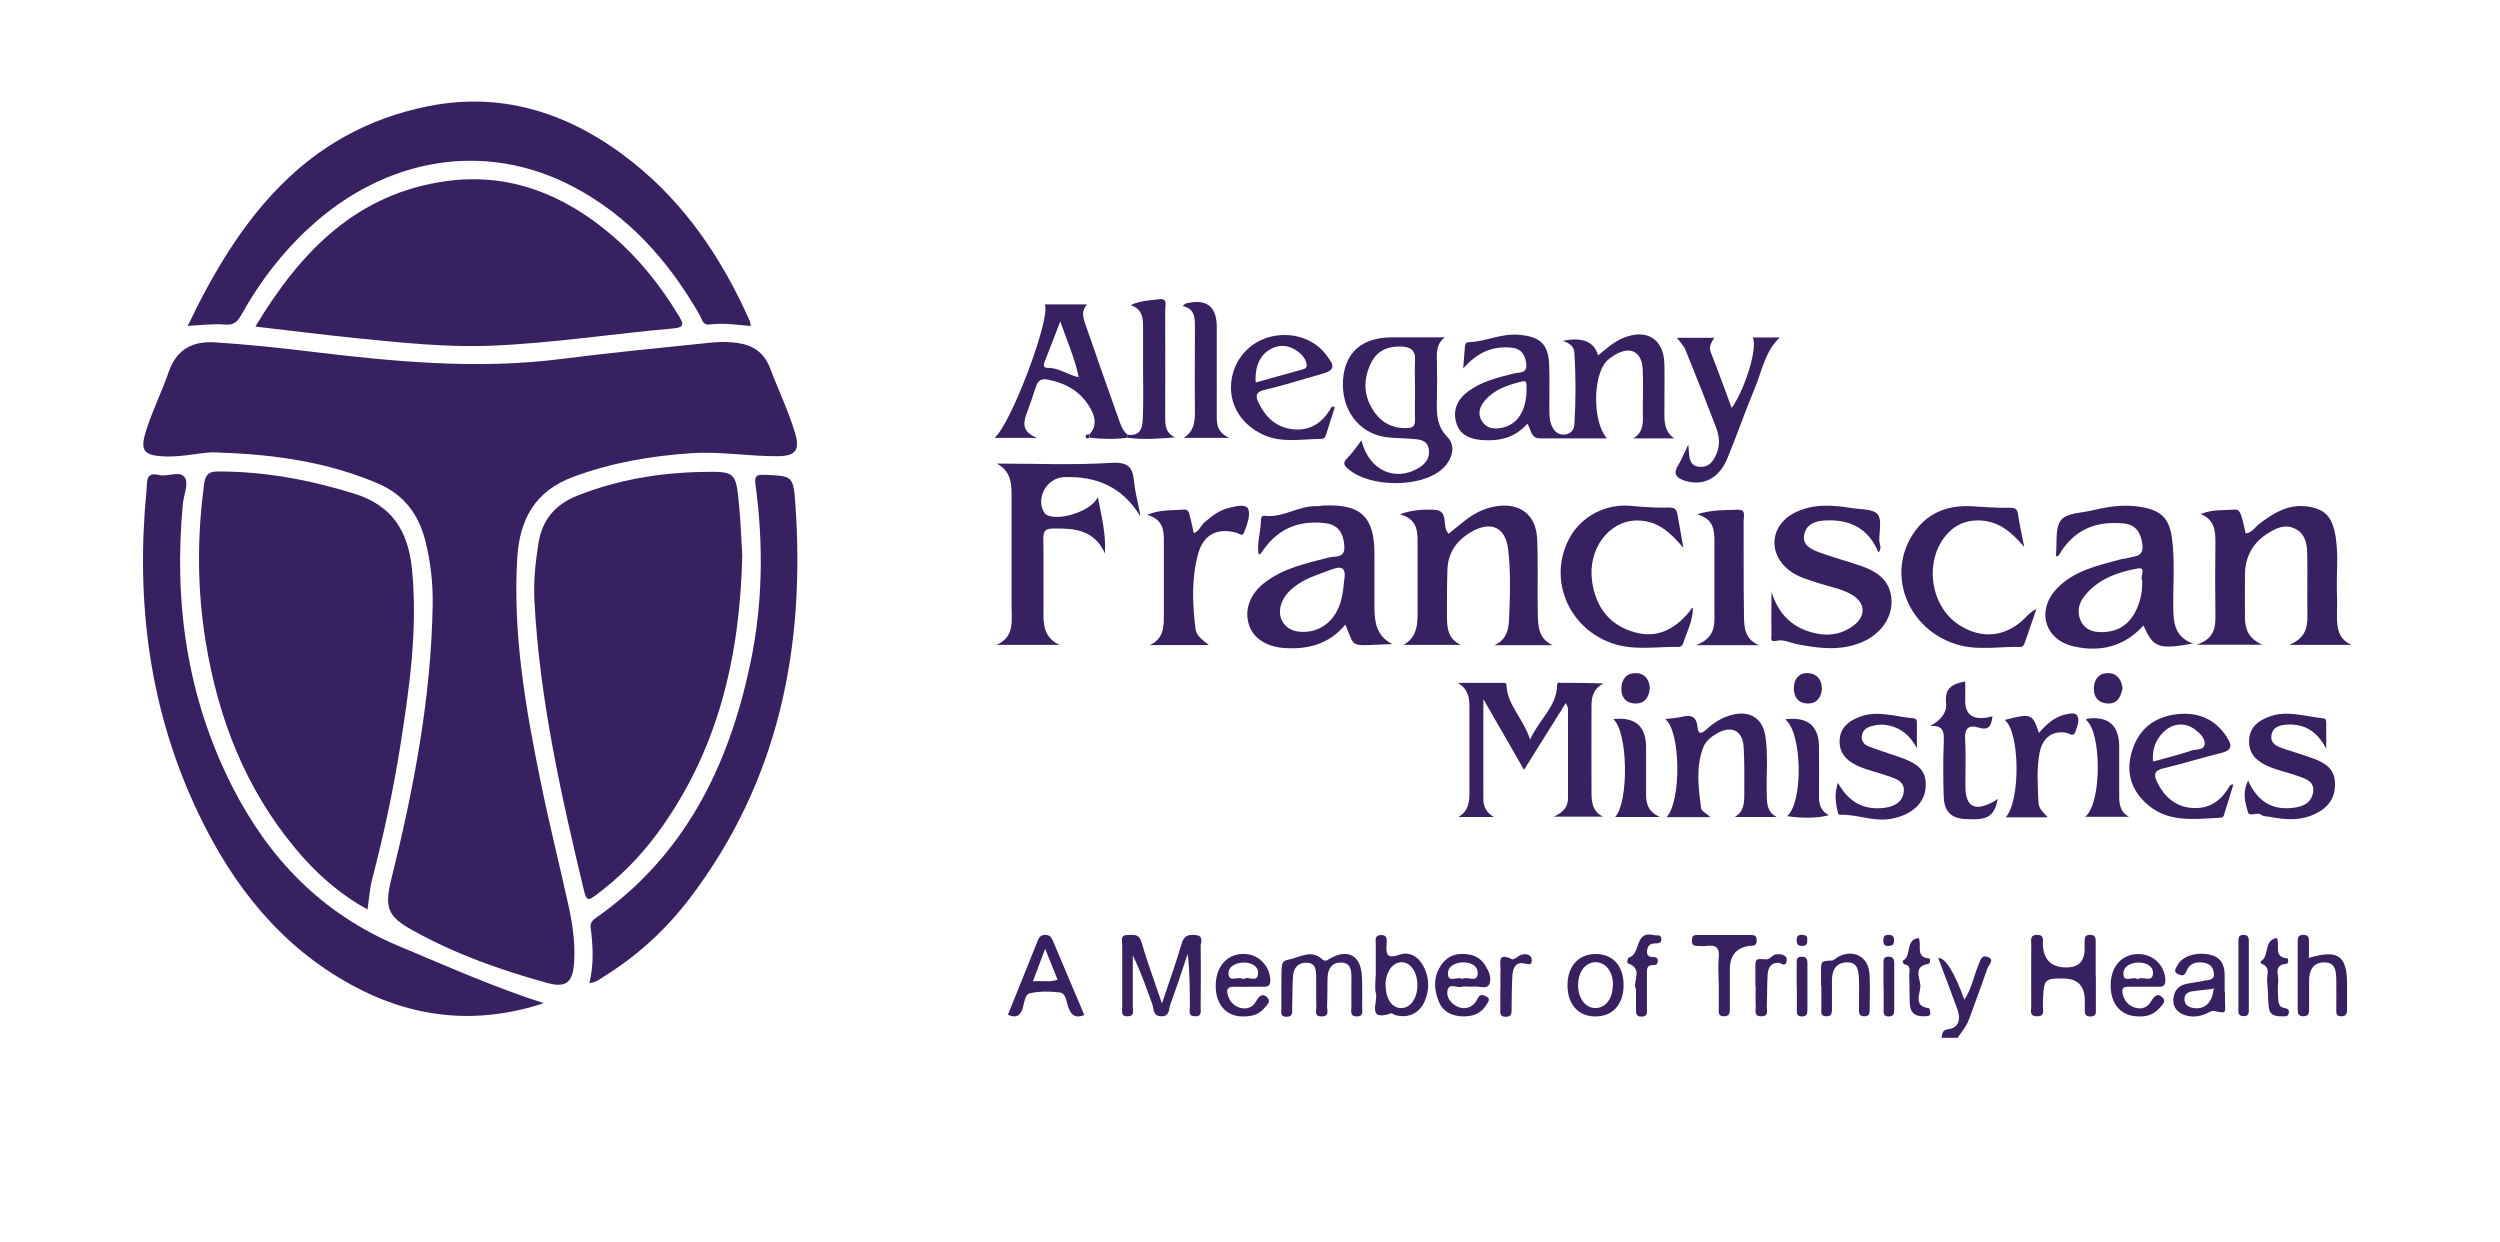
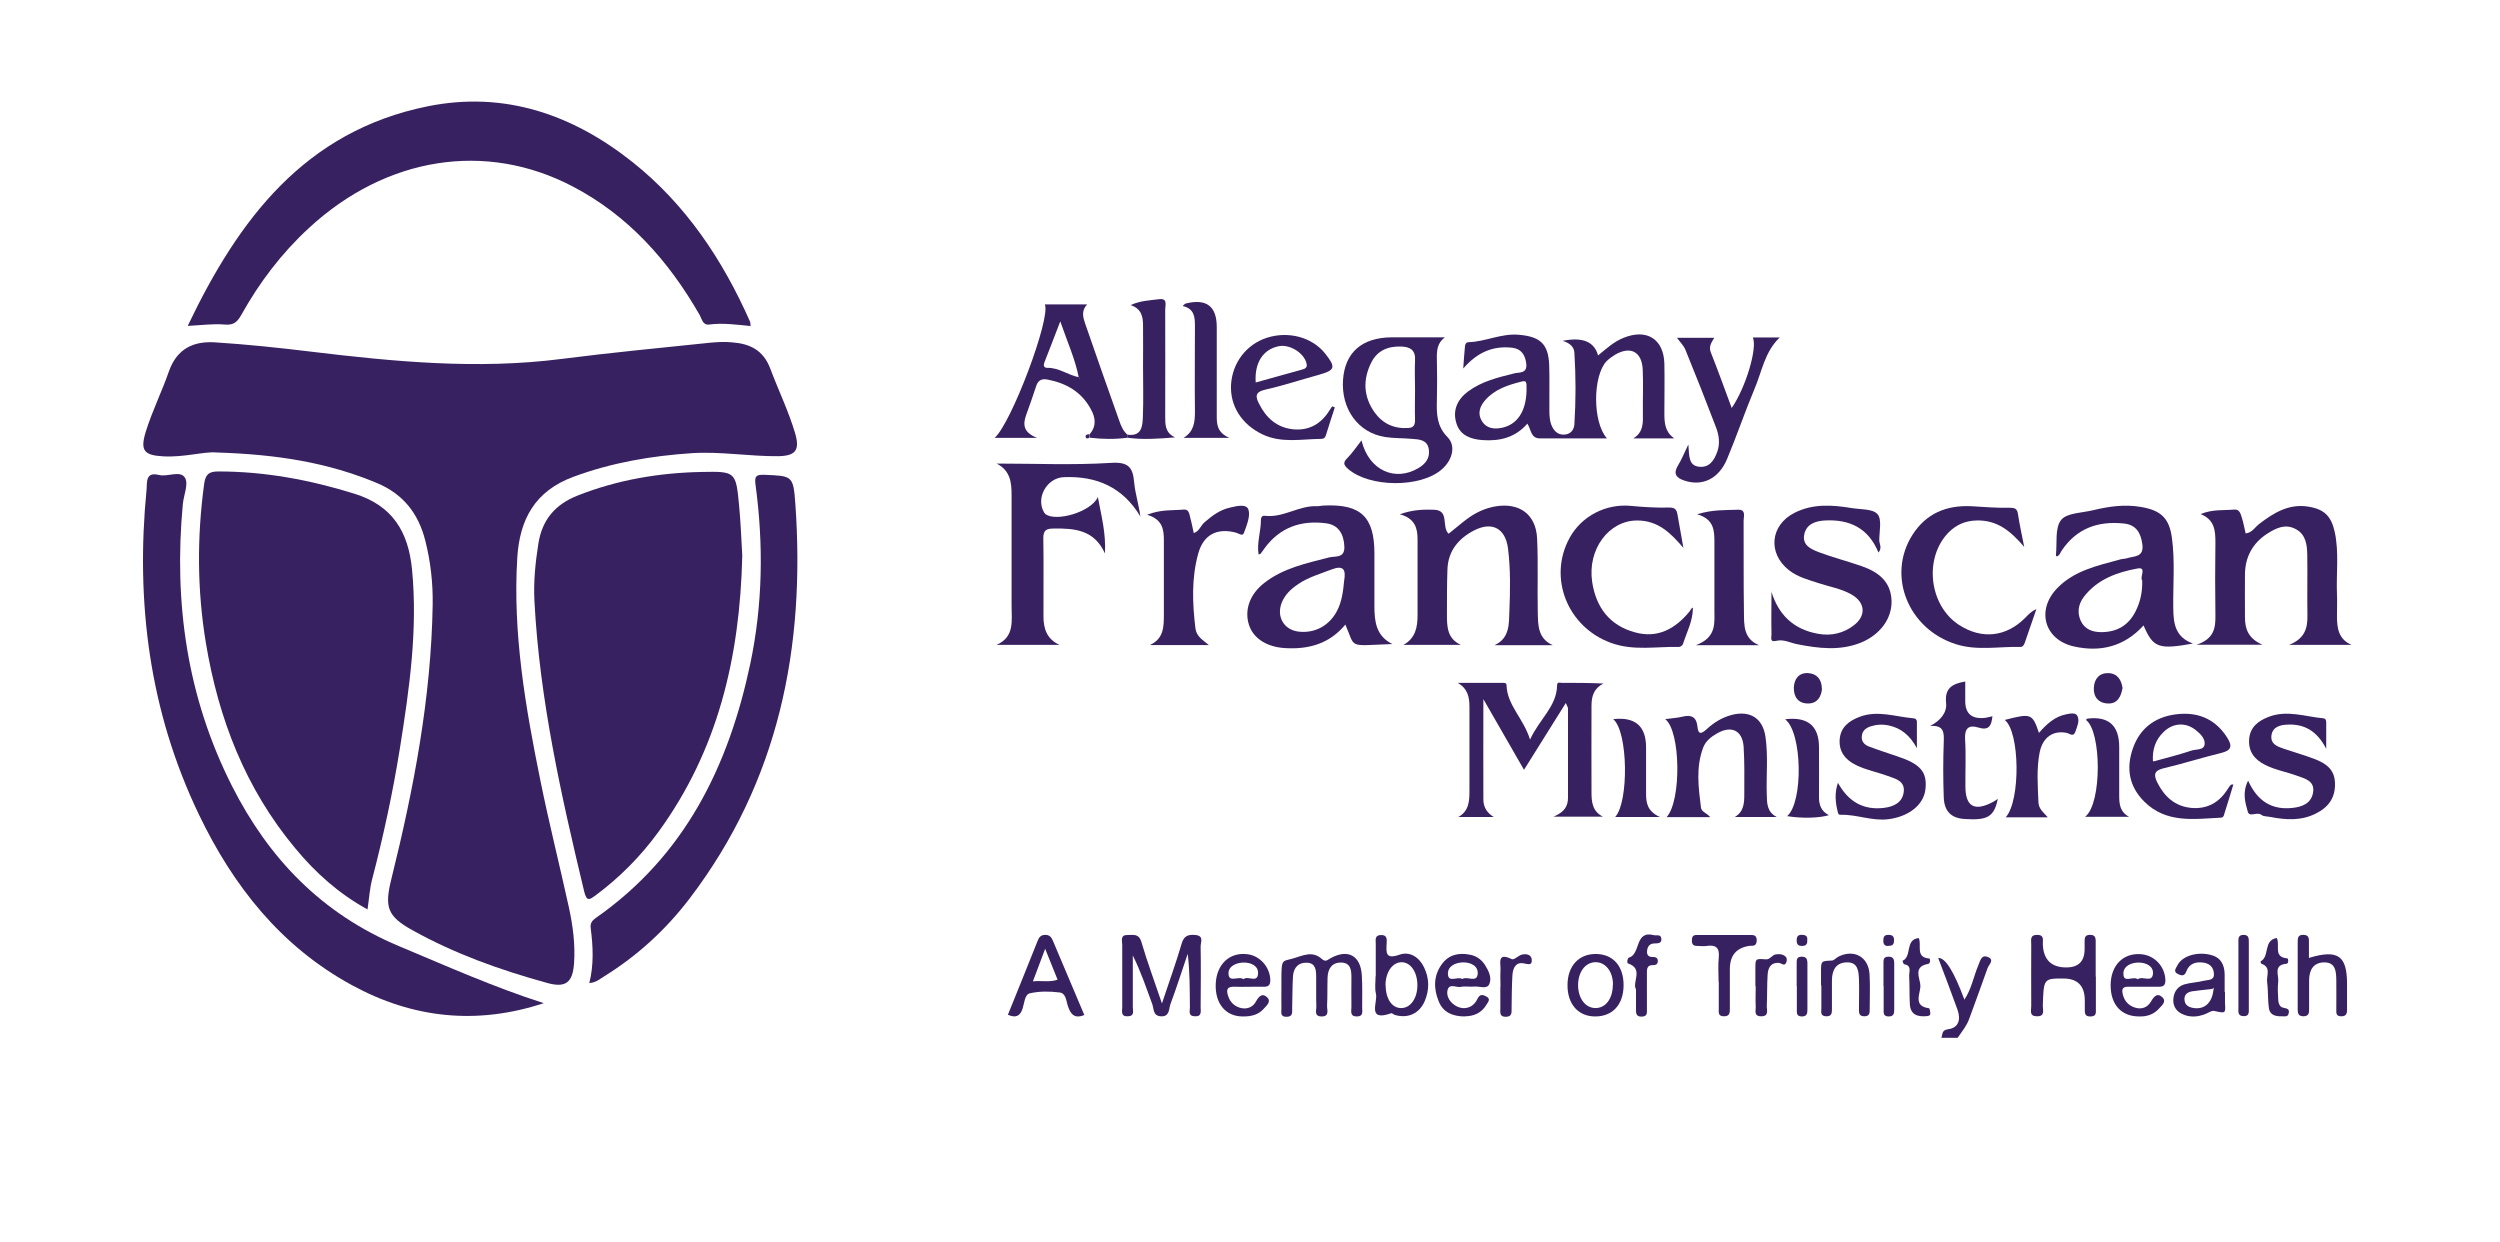
<svg xmlns="http://www.w3.org/2000/svg" id="Layer_1" data-name="Layer 1" viewBox="0 0 148.9 73.99">
  <defs>
    <style> .cls-1 { fill: #382160; stroke-width: 0px; } </style>
  </defs>
  <g id="M9ADrP.tif">
    <g>
      <path class="cls-1" d="M115.62,61.82c.1-.19-.01-.46.41-.52.64-.08.76-.59.56-1.16-.37-1.03-.76-2.05-1.15-3.08q.62-.06,1.56,2.48c.43-.65.55-1.39.83-2.05.12-.28.18-.65.57-.49.41.16.06.45-.02.66-.35,1.01-.73,2.01-1.09,3.01-.15.43-.44.77-.69,1.14h-.97Z" />
      <path class="cls-1" d="M12.88,26.95c-.69-.07-1.91.3-3.15.23-1.16-.06-1.39-.35-1.05-1.46.38-1.23.96-2.39,1.38-3.6.48-1.36,1.47-1.81,2.74-1.73,1.9.12,3.8.32,5.69.55,4.97.6,9.93,1.08,14.94.44,2.95-.38,5.92-.66,8.88-.97.43-.04.86-.06,1.29-.02,1.05.08,1.86.45,2.28,1.57.48,1.28,1.08,2.51,1.47,3.82.3,1.01.06,1.37-.98,1.39-1.72.02-3.43-.29-5.15-.18-2.42.16-4.78.56-7.07,1.41-2.28.84-3.2,2.53-3.34,4.81-.28,4.51.49,8.92,1.38,13.3.51,2.52,1.14,5.01,1.69,7.52.24,1.1.39,2.22.31,3.35-.08,1.13-.49,1.47-1.58,1.17-2.8-.77-5.53-1.74-8.07-3.16-1.49-.83-1.64-1.38-1.23-3.04,1.33-5.36,2.37-10.78,2.46-16.33.02-1.28-.12-2.56-.44-3.82-.41-1.62-1.32-2.78-2.88-3.43-2.89-1.21-5.91-1.71-9.57-1.82Z" />
      <path class="cls-1" d="M21.88,54.16c-1.7-.93-3.09-2.18-4.29-3.63-2.97-3.56-4.58-7.72-5.33-12.25-.52-3.15-.53-6.3-.1-9.46.08-.58.29-.74.85-.74,2.77,0,5.44.5,8.08,1.32,2.28.7,3.23,2.26,3.45,4.51.35,3.6-.16,7.13-.72,10.65-.42,2.62-.98,5.22-1.65,7.79-.15.56-.18,1.15-.28,1.81Z" />
      <path class="cls-1" d="M44.21,33.09c-.14,6.1-1.47,11.63-5.01,16.48-1.05,1.44-2.3,2.7-3.73,3.76-.33.24-.52.4-.67-.21-1.37-5.71-2.66-11.44-2.97-17.33-.06-1.16.06-2.3.24-3.44.23-1.41,1.01-2.31,2.32-2.83,2.38-.94,4.85-1.36,7.4-1.41,2.02-.04,2.04-.02,2.23,1.99.1,1.07.14,2.14.19,3Z" />
-       <path class="cls-1" d="M15.21,19.45c2.71-4.51,6.07-7.95,11.42-8.67,3.74-.5,6.99.82,9.81,3.23,1.61,1.37,2.91,3.01,4,4.82.28.46.33.67-.33.73-3.61.32-7.21.88-10.84,1.03-2.67.11-5.32-.18-7.96-.44-1.98-.2-3.94-.45-6.1-.7Z" />
      <path class="cls-1" d="M44.72,19.42c-.84-.08-1.66-.2-2.49-.09-.38.05-.43-.35-.57-.59-1.84-3.2-4.22-5.89-7.54-7.63-5.18-2.72-11.11-1.78-15.71,2.46-1.64,1.51-2.96,3.25-4.04,5.19-.24.42-.46.62-.99.57-.68-.06-1.38.04-2.2.08,3.03-6.35,6.97-11.6,14.3-13.08,4.56-.92,8.61.48,12.19,3.32,3.18,2.53,5.37,5.82,7,9.5.03.07.02.16.04.3Z" />
      <path class="cls-1" d="M32.38,59.75c-3.97,1.31-7.79.91-11.43-1.08-4.22-2.3-7.06-5.9-9.1-10.15-2.95-6.14-3.78-12.64-3.12-19.37.04-.41-.08-1.07.74-.86.53.13,1.27-.3,1.55.17.22.36-.08,1.03-.13,1.56-.55,5.87.25,11.51,2.93,16.8,2.19,4.32,5.35,7.61,9.94,9.53,2.84,1.19,5.64,2.44,8.6,3.39Z" />
      <path class="cls-1" d="M35.1,58.55c.28-1.11.22-2.2.08-3.29-.03-.27.08-.43.31-.59,5.3-3.7,7.91-9.04,9.2-15.15.74-3.52.79-7.08.31-10.64-.07-.52.03-.62.54-.6,1.64.07,1.71.04,1.83,1.71.61,8.56-.98,16.55-6.3,23.53-1.41,1.85-3.11,3.41-5.1,4.64-.24.15-.47.36-.86.39Z" />
      <path class="cls-1" d="M99.7,26.11h-2.42c.61-.36.58-.94.57-1.52-.01-.86.03-1.72-.01-2.58-.05-1.07-.73-1.42-1.65-.88-.18.11-.36.24-.51.39-.81.87-.84,3.61.03,4.59-1.38,0-2.68,0-3.99,0-.56,0-.52-.53-.75-.88-.71.83-1.65,1.06-2.69.98-.68-.05-1.31-.28-1.53-.98-.25-.77.04-1.43.68-1.91.82-.61,1.79-.84,2.75-1.08.31-.08.81.03.72-.61-.07-.53-.32-.86-.84-.92-1.17-.13-2.1.3-2.91,1.24.03-.43.06-.86.1-1.29.01-.14.05-.27.22-.28,1.02-.03,1.95-.54,3.01-.44,1.25.11,1.74.54,1.79,1.8.03.89,0,1.77.01,2.66,0,.35.01.7.17,1.02.16.33.42.5.77.46.35-.04.53-.3.55-.61.09-1.42.09-2.84,0-4.27-.02-.33-.26-.57-.7-.7q1.78-.36,2.11.87c.49-.4.94-.82,1.52-1.05,1.38-.56,2.39.07,2.43,1.54.02.99,0,1.99,0,2.98,0,.54.04,1.07.55,1.44ZM90.92,23.28c.01-.59,0-.63-.35-.54-.78.2-1.54.45-2.1,1.08-.33.37-.48.8-.22,1.24.26.45.72.52,1.2.42.92-.19,1.44-.98,1.47-2.2Z" />
      <path class="cls-1" d="M122.48,33.13s-.03-.04-.03-.06c.08-.72-.07-1.62.31-2.1.34-.43,1.27-.42,1.94-.59.92-.22,1.84-.35,2.79-.19,1.21.2,1.71.66,1.87,1.85.19,1.39.06,2.79.08,4.18.01.89.1,1.72,1.17,2.11-2.05.37-2.37.25-2.94-1.08-1.14,1.26-2.57,1.61-4.16,1.25-1.75-.4-2.24-2.16-.99-3.46,1.02-1.06,2.41-1.35,3.76-1.72.13-.04.27-.03.4-.07.42-.14,1.02-.04.92-.82-.09-.69-.37-1.18-1.11-1.25-1.54-.16-2.81.29-3.7,1.62-.09.13-.12.31-.31.34ZM127.59,34.57c-.17-.18.3-.82-.28-.71-1.21.22-2.39.64-3.19,1.68-.33.43-.42.94-.19,1.44.24.51.71.68,1.26.67.92-.01,1.59-.42,2-1.23.28-.55.42-1.15.4-1.84Z" />
      <path class="cls-1" d="M82.93,38.36c-2.69.09-2.17.3-2.8-1.16-.95,1.15-2.2,1.49-3.61,1.4-1.09-.07-1.89-.59-2.14-1.41-.27-.88.07-1.81.92-2.47,1.14-.89,2.51-1.17,3.86-1.52.35-.09.94.07.91-.64-.03-.78-.37-1.29-1.07-1.39-1.5-.2-2.76.23-3.68,1.48-.08.11-.15.22-.24.33-.01.02-.04.02-.12.04-.11-.7.14-1.36.14-2.04,0-.14.05-.28.23-.26,1.1.14,2.04-.63,3.13-.57.13,0,.27-.04.4-.04,2.19-.1,3,.67,3,2.86,0,1.05,0,2.09,0,3.14,0,.91.1,1.77,1.07,2.25ZM80.06,34.57c.11-.66-.05-.92-.76-.65-.67.26-1.38.46-1.98.87-.43.29-.8.63-.99,1.13-.31.83.15,1.6,1.02,1.7.96.11,1.81-.35,2.27-1.21.31-.58.38-1.22.44-1.85Z" />
      <path class="cls-1" d="M140.05,38.41h-3.71c.96-.39,1.1-1.02,1.09-1.75-.02-1.21.01-2.42-.01-3.62-.01-.59-.08-1.21-.69-1.53-.64-.34-1.2-.04-1.73.3-.84.56-1.27,1.36-1.29,2.37-.01.86,0,1.72,0,2.58,0,.68.18,1.26,1.04,1.64h-3.92c1.06-.36,1.13-1.02,1.12-1.75-.02-1.45-.02-2.9,0-4.35,0-.7-.05-1.35-.88-1.68.71-.3,1.36-.21,1.99-.27.33-.03.39.25.46.47.1.3.15.62.23.95.39-.04.56-.38.83-.58.85-.65,1.74-1.19,2.87-1.02.98.15,1.4.56,1.61,1.53.26,1.22.08,2.46.13,3.69.02.43,0,.86,0,1.29,0,.72.08,1.39.87,1.73Z" />
      <path class="cls-1" d="M92.47,38.43h-3.46c.92-.42.86-1.28.89-2.05.05-1.23.07-2.47-.08-3.7-.15-1.19-.92-1.64-2-1.1-.94.48-1.57,1.22-1.61,2.33-.03.88-.03,1.77-.03,2.66,0,.73,0,1.46.83,1.84h-3.42c.72-.4.84-1.06.84-1.77,0-1.5,0-3.01,0-4.51,0-.64-.13-1.25-1.06-1.5.79-.28,1.43-.29,2.04-.27.94.03.43,1.01.87,1.43.37-.29.73-.61,1.11-.89.5-.37,1.05-.63,1.68-.74,1.42-.24,2.41.47,2.48,1.9.07,1.47.01,2.95.04,4.43.02.74,0,1.53.88,1.93Z" />
      <path class="cls-1" d="M59.38,27.61c2.26,0,4.52.1,6.77-.04,1.04-.07,1.32.24,1.4,1.15.06.67.28,1.34.37,2.04-1.05-1.75-2.61-2.42-4.56-2.34-1,.04-1.68,1.22-1.18,2.09.03.04.06.09.1.12.63.45,2.68-.12,3.11-1.02.22,1.18.49,2.18.42,3.35-.63-1.4-1.8-1.5-3.05-1.48-.43,0-.62.09-.62.57.03,1.56,0,3.11.01,4.67,0,.73.21,1.36.96,1.69h-3.76c1.09-.47.9-1.44.9-2.32,0-2.2,0-4.4,0-6.6,0-.75-.07-1.46-.89-1.88Z" />
      <path class="cls-1" d="M88.99,48.66h-2.13c.64-.36.66-.96.66-1.57,0-1.66,0-3.33,0-4.99,0-.56-.09-1.08-.7-1.43.9,0,1.79,0,2.69,0,.1,0,.22,0,.22.15.04,1.19,1,1.95,1.4,3.23.56-1.23,1.58-1.96,1.61-3.22,0-.24.17-.16.26-.16.83,0,1.65,0,2.5.04-.57.29-.71.76-.71,1.32,0,1.72-.01,3.44,0,5.15,0,.56.04,1.14.68,1.46h-2.94c.67-.28.86-.65.86-1.13,0-1.77,0-3.54,0-5.31,0-.07-.05-.13-.13-.33-.84,1.35-1.63,2.61-2.49,3.98-.8-1.39-1.55-2.69-2.42-4.21,0,2.16-.01,4.07,0,5.99,0,.42.2.78.62,1.03Z" />
      <path class="cls-1" d="M105.5,35.22c.42,1.39,1.32,2.27,2.79,2.53.78.14,1.51-.03,2.13-.51.74-.57.68-1.36-.14-1.83-.61-.35-1.31-.46-1.97-.68-.61-.2-1.24-.36-1.76-.77-1.28-1-1.12-2.69.34-3.42,1.09-.55,2.24-.47,3.39-.28.54.09,1.26.04,1.54.36.28.31.11,1.02.11,1.56,0,.22.19.45-.05.73-.59-1.45-1.71-1.99-3.19-1.91-.57.03-1.11.22-1.23.84-.13.65.43.88.9,1.06.83.31,1.69.53,2.52.82.97.34,1.73.89,1.78,2.04.04,1.08-.68,2.04-1.81,2.51-1.26.51-2.53.35-3.81.1-.41-.08-.8-.31-1.25-.2-.41.1-.27-.23-.28-.39-.02-.86,0-1.71,0-2.57Z" />
      <path class="cls-1" d="M86.07,20.08c-.48.35-.5.81-.49,1.31.02.83.02,1.67,0,2.5-.02.78,0,1.5.63,2.14.52.52.3,1.37-.33,1.92-1.27,1.12-4.33,1.09-5.6-.03-.26-.23-.3-.38-.03-.64.28-.28.5-.61.84-1.05.45,1.83,2.03,2.46,3.39,1.65.42-.25.7-.59.62-1.12-.09-.57-.56-.59-.99-.62-.53-.05-1.08-.03-1.61-.11-1.61-.25-2.63-1.67-2.51-3.41.12-1.64,1.13-2.52,2.92-2.53,1.05,0,2.1,0,3.15,0ZM84.28,23.24c0-.59-.03-1.18,0-1.77.04-.6-.27-.81-.81-.83-.79-.03-1.44.23-1.8.96-.51,1.02-.46,2.03.2,2.96.49.68,1.17.99,2.02.93.31-.02.39-.18.39-.48-.02-.59,0-1.18,0-1.77Z" />
      <path class="cls-1" d="M100.26,32.63c-.75-.88-1.5-1.63-2.75-1.63-1.69,0-2.97,1.72-2.68,3.66.23,1.52,1.04,2.59,2.54,3,1.35.38,2.4-.2,3.25-1.23.07-.08.09-.2.21-.24,0,.81-.37,1.46-.59,2.16-.02.08-.15.18-.23.18-1.36-.03-2.72.25-4.06-.24-2.59-.94-3.77-3.88-2.46-6.26.71-1.3,2.17-2.04,3.64-1.9.75.07,1.5.12,2.25.1.37-.01.48.11.53.41.12.66.23,1.31.35,1.97Z" />
      <path class="cls-1" d="M120.56,32.57c-.8-.93-1.6-1.61-2.85-1.57-.66.02-1.19.25-1.65.71-1.49,1.52-1.17,4.35.62,5.51,1.36.88,2.81.72,3.95-.43.18-.19.36-.38.66-.52-.23.67-.46,1.34-.69,2-.04.13-.12.27-.27.26-1.28-.03-2.56.24-3.83-.16-2.85-.9-4.14-4.09-2.59-6.52.81-1.27,2.02-1.77,3.5-1.7.75.04,1.5.11,2.25.09.34,0,.48.04.53.38.1.65.24,1.29.37,1.94Z" />
      <path class="cls-1" d="M64.9,25.86c.42-.48.35-.99.07-1.49-.55-1.02-1.44-1.54-2.56-1.76-.4-.08-.6.06-.71.43-.18.56-.38,1.11-.58,1.67-.2.56-.19,1.04.65,1.37h-2.53c1-.88,3.36-7.15,2.99-7.95h2.52c-.35.37-.25.75-.13,1.11.67,1.95,1.36,3.89,2.05,5.84.11.31.23.6.49.82,0,.06,0,.11,0,.17-.75.1-1.5.09-2.24,0,0-.07,0-.13,0-.2ZM64.27,22.47s.03.06.04.1c0-.02.01-.04,0-.05-.02-.02-.04-.03-.06-.04-.21-1.09-.67-2.09-1.1-3.34-.37.96-.65,1.7-.94,2.43-.07.18-.06.34.17.34.69-.02,1.24.44,1.89.56Z" />
      <path class="cls-1" d="M101.86,48.67h-2.6c.89-.95.85-5.12-.08-5.84.38-.05.72-.07,1.05-.15.53-.13.82.05.87.6.05.53.27.4.55.15.44-.41.94-.71,1.53-.86,1.07-.26,1.81.22,1.97,1.3.17,1.15.04,2.3.08,3.46.01.51.01,1.03.59,1.33h-2.5c.55-.31.57-.84.57-1.37,0-.94.02-1.88-.04-2.82-.07-.97-.73-1.28-1.58-.79-.36.2-.69.47-.83.85-.44,1.17-.28,2.37-.13,3.57.03.26.34.31.56.58Z" />
      <path class="cls-1" d="M71.99,38.42h-3.51c.83-.37.84-1.08.84-1.82,0-1.47,0-2.95,0-4.42,0-.65-.08-1.25-1-1.52.83-.33,1.52-.25,2.19-.31.32-.03.33.3.39.52.08.28.13.57.2.88.33-.1.41-.45.65-.65.45-.39.92-.74,1.52-.87.39-.09.97-.24,1.09.13.12.4-.11.93-.27,1.38-.08.23-.32.02-.49-.02-1.12-.29-1.92.13-2.23,1.24-.41,1.47-.35,2.97-.17,4.46.06.5.44.69.81,1.01Z" />
      <path class="cls-1" d="M100.56,26.49c.05.71.02,1.24.64,1.31.62.06.89-.38,1.08-.89.17-.48.11-.96-.06-1.42-.59-1.55-1.2-3.1-1.83-4.64-.1-.26-.32-.47-.51-.73h2.22c-.15.26-.34.5-.21.85.43,1.09.83,2.19,1.25,3.33.84-1.22,1.54-3.57,1.26-4.2h1.6c-.9.86-1.06,2.03-1.5,3.06-.58,1.38-1.06,2.81-1.64,4.19-.5,1.18-1.47,1.62-2.52,1.28-.53-.17-.7-.43-.38-.94.19-.31.33-.66.59-1.2Z" />
      <path class="cls-1" d="M79.5,24.27c-.17.53-.35,1.06-.51,1.59-.05.16-.09.28-.31.28-1.17.01-2.36.27-3.49-.27-1.23-.59-1.93-1.68-1.87-2.94.07-1.32.92-2.43,2.16-2.82,1.28-.4,2.67-.02,3.44.94.66.83.61,1-.39,1.28-1.06.29-2.11.64-3.18.88-.62.14-.57.43-.36.84.42.84,1.06,1.42,2.03,1.52.95.09,1.66-.32,2.16-1.12.05-.09.11-.17.17-.25l.16.07ZM74.79,22.78c.93-.26,1.85-.52,2.77-.77.21-.06.32-.13.25-.39-.16-.61-1-1.13-1.65-1-.93.19-1.45.98-1.37,2.16Z" />
      <path class="cls-1" d="M133.02,46.72c-.18.58-.34,1.14-.52,1.69-.04.11-.04.28-.22.29-1.6.08-3.25.35-4.56-.95-.92-.91-1.1-2-.68-3.19.46-1.31,1.49-1.95,2.82-2.04,1.18-.08,2.14.38,2.79,1.41.33.52.25.77-.37.92-1.15.28-2.27.64-3.42.91-.58.14-.59.4-.37.85.43.85,1.06,1.42,2.03,1.51.94.08,1.66-.32,2.16-1.12.05-.09.12-.17.18-.25.01-.02.05-.01.15-.03ZM128.24,45.34c.09-.01.12,0,.14-.02.72-.2,1.45-.38,2.16-.62.27-.09.75,0,.77-.4.02-.34-.28-.62-.56-.84-.59-.45-1.34-.41-1.9.15-.46.45-.67,1.02-.62,1.74Z" />
      <path class="cls-1" d="M109.46,46.61c.61,1.11,1.48,1.65,2.73,1.51.59-.07,1.13-.31,1.2-.98.06-.63-.5-.76-.94-.92-.63-.23-1.29-.35-1.9-.65-.64-.31-1.03-.8-.98-1.52.05-.73.55-1.12,1.2-1.36,1.07-.4,2.12,0,3.18.09.25.02.22.19.22.34,0,.43,0,.86,0,1.44-.42-.76-.93-1.19-1.67-1.35-.38-.08-.74-.06-1.11.06-.28.1-.47.27-.5.57-.04.31.15.52.42.62.55.21,1.11.39,1.67.58,1.4.46,1.81.93,1.7,1.96-.1.94-.99,1.63-2.19,1.79-.98.13-1.9-.29-2.86-.26-.11,0-.14-.04-.16-.12-.15-.58-.22-1.17,0-1.79Z" />
      <path class="cls-1" d="M133.9,46.5c.56,1.23,1.42,1.75,2.63,1.62.59-.06,1.14-.27,1.24-.94.1-.68-.5-.81-.97-.98-.63-.23-1.29-.34-1.9-.65-.64-.32-1-.81-.94-1.54.06-.7.53-1.07,1.15-1.31,1.1-.43,2.17-.02,3.25.08.19.02.19.16.19.29,0,.45,0,.89,0,1.53-.55-1.08-1.33-1.5-2.34-1.44-.39.02-.84.12-.92.62-.08.53.34.68.72.81.61.21,1.23.38,1.83.61.65.25,1.2.59,1.23,1.41.04.9-.39,1.48-1.15,1.85-.86.43-1.77.38-2.68.2-.18-.04-.41-.02-.54-.12-.27-.22-.72.16-.82-.19-.16-.56-.34-1.16.02-1.86Z" />
      <path class="cls-1" d="M104.77,38.43h-3.77c1.29-.48,1.1-1.37,1.11-2.19,0-1.32,0-2.63,0-3.95,0-.69-.02-1.37-1.03-1.66.94-.29,1.69-.24,2.43-.27.5-.02.34.39.34.64.01,1.83-.01,3.65.02,5.48.01.74-.04,1.56.9,1.95Z" />
      <path class="cls-1" d="M67.15,26.06c0-.06,0-.11,0-.17.86.12.9-.52.92-1.08.04-.99.01-1.99.01-2.98,0-.8.01-1.61,0-2.41,0-.51-.06-1.02-.74-1.25.6-.27,1.16-.28,1.7-.35.52-.07.36.36.36.61.01,2.12,0,4.24,0,6.36,0,.5-.01.99.59,1.26-.97.08-1.91.15-2.85.02Z" />
      <path class="cls-1" d="M114.96,43.24c.61-.32,1.01-.79.95-1.37-.09-.85.32-1.14,1.14-1.28,0,.4,0,.78,0,1.17q0,1.1,1.13,1c.15-.01.3-.06.49-.1-.06.57-.21.87-.85.67-.54-.17-.82.03-.78.69.06.94.01,1.88.02,2.82,0,1.21.55,1.51,1.65.92.08-.04.16-.1.28-.18-.22,1.07-.61,1.29-1.98,1.2-.79-.05-1.21-.45-1.24-1.29-.04-1.1-.04-2.2,0-3.3.02-.55.02-1.01-.8-.95Z" />
      <path class="cls-1" d="M121.95,48.68h-2.49c.9-1.01.84-5.11-.06-5.8,1.58-.41,1.65-.38,2.04.77.46-.53.95-.98,1.64-1.11.25-.05.56-.11.66.12.13.29-.03.62-.13.92-.12.34-.34.11-.52.07-.81-.16-1.43.26-1.61,1.17-.19.98-.11,1.98-.07,2.97.02.39.29.59.54.87Z" />
      <path class="cls-1" d="M69.21,59.75c.44-1.32.84-2.42,1.17-3.55.14-.49.42-.55.83-.51.51.05.3.44.3.67.02,1.21.01,2.42,0,3.63,0,.25.09.57-.36.54-.41-.02-.27-.33-.28-.54-.01-1.05,0-2.1-.13-3.18-.34,1-.66,2.01-1.03,3-.1.29-.04.76-.58.72-.47-.03-.4-.45-.5-.72-.36-.97-.68-1.95-1.16-2.9,0,1.03,0,2.05,0,3.08,0,.21.12.52-.28.54-.46.03-.35-.31-.35-.55,0-1.24,0-2.47,0-3.71,0-.23-.14-.59.32-.58.33,0,.67-.1.82.41.34,1.16.76,2.29,1.22,3.65Z" />
      <path class="cls-1" d="M70.45,18.21c.12-.1.14-.13.16-.13q1.86-.47,1.86,1.4c0,1.77,0,3.54,0,5.31,0,.5.03.97.75,1.29h-2.73c.63-.38.68-.95.68-1.57-.02-1.69,0-3.38,0-5.06,0-.52-.01-1.05-.71-1.22Z" />
      <path class="cls-1" d="M76.32,58.73c0-.11,0-.21,0-.32,0-1.27.03-1.15.61-1.3.63-.17,1.21-.52,1.79,0,.25.22.35.05.53-.04,1.03-.57,1.79-.16,1.86,1.02.04.64.02,1.29.02,1.93,0,.22.09.51-.3.52-.45.01-.34-.32-.34-.56-.01-.59,0-1.18,0-1.77,0-.42-.04-.86-.59-.88-.56-.02-.81.36-.83.88-.02.56,0,1.13-.03,1.69-.01.25.17.65-.34.64-.45-.01-.29-.37-.3-.6-.02-.59,0-1.18-.01-1.77,0-.38-.03-.81-.54-.83-.51-.03-.8.29-.84.79-.04.64-.03,1.29-.05,1.93,0,.24.05.5-.34.5-.41,0-.29-.31-.3-.52-.01-.43,0-.86,0-1.29Z" />
      <path class="cls-1" d="M124.2,48.64c1-.8.97-5.08.04-5.76.03-.03.06-.08.09-.08q1.89-.23,1.89,1.69c0,.97,0,1.93,0,2.9,0,.49.04.97.59,1.26h-2.62Z" />
      <path class="cls-1" d="M106.32,42.84q2.02-.25,2.02,1.67c0,.99.01,1.99,0,2.98,0,.46.14.84.59,1.06-.59.18-1.61.2-2.49.06.97-.82.91-5-.12-5.77Z" />
      <path class="cls-1" d="M96.1,42.83q1.94-.21,1.94,1.68c0,.91,0,1.82,0,2.74,0,.53.05,1.06.82,1.41h-2.66c.82-.89.77-5.08-.11-5.82Z" />
      <path class="cls-1" d="M124.83,58.17c0,.64,0,1.29,0,1.93,0,.21.04.43-.3.44-.38.02-.36-.21-.36-.47,0-.16,0-.32,0-.48q0-1.31-1.28-1.31c-1.17,0-1.17,0-1.22,1.63,0,.26.15.64-.37.62-.45-.01-.32-.35-.32-.59-.01-1.23,0-2.47,0-3.7,0-.25-.09-.56.35-.56.45,0,.33.33.34.57q.06,1.37,1.4,1.37,1.09,0,1.09-1.1c0-.16,0-.32,0-.48,0-.21.04-.35.3-.36.3-.01.36.13.36.39,0,.7,0,1.39,0,2.09Z" />
      <path class="cls-1" d="M64.59,60.45c-.6.25-.82-.05-.98-.51-.11-.31-.11-.79-.51-.83-.58-.07-1.19-.08-1.76.05-.31.07-.33.58-.43.9-.15.47-.41.58-.88.38.59-1.47,1.19-2.93,1.77-4.4.09-.23.19-.35.45-.36.27,0,.37.14.46.35.62,1.47,1.24,2.94,1.87,4.42ZM61.52,58.45c.53-.06.98.07,1.47-.1-.26-.64-.48-1.2-.74-1.84-.26.68-.48,1.27-.73,1.94Z" />
      <path class="cls-1" d="M81.94,58.14c0-.64,0-1.29,0-1.93,0-.22-.08-.51.31-.52.38-.01.35.26.34.49-.03.56-.08.98.77.68.59-.21,1.15.13,1.45.74.33.67.33,1.35.05,2.02-.32.75-1.01,1.06-1.78.83-.08-.02-.16-.12-.22-.1-1.48.52-.78-.67-.91-1.17-.08-.33-.02-.69-.02-1.04ZM82.53,58.68c0,.81.38,1.37.93,1.36.55,0,.96-.58.96-1.36,0-.78-.4-1.37-.94-1.37-.54,0-.95.58-.96,1.36Z" />
      <path class="cls-1" d="M137.53,57.05c1.73-.52,2.26-.12,2.26,1.56,0,.51,0,1.02,0,1.53,0,.26-.07.4-.37.39-.29-.01-.27-.2-.27-.39,0-.59.01-1.18,0-1.77-.01-.49-.03-1.05-.71-1.05-.67,0-.91.47-.91,1.09,0,.56,0,1.13,0,1.69,0,.23-.01.42-.33.43-.31,0-.35-.17-.35-.41,0-1.34,0-2.68,0-4.03,0-.24.03-.42.34-.41.31,0,.34.19.33.43,0,.29,0,.58,0,.94Z" />
      <path class="cls-1" d="M132.52,59.07c0,.21,0,.43,0,.64.04.67.04.65-.65.5-.15-.03-.34.12-.51.18-.47.19-.94.22-1.4,0-.35-.17-.53-.47-.52-.84.02-.44.23-.79.66-.92.38-.11.79-.12,1.18-.22.23-.06.6,0,.58-.4-.01-.36-.21-.6-.58-.67-.47-.08-.88.03-1.06.51-.11.3-.28.27-.49.17-.33-.15-.12-.36-.04-.53.28-.55,1.14-.81,1.93-.63.63.14.87.57.88,1.17,0,.35,0,.7,0,1.05,0,0,.01,0,.02,0ZM131.76,58.9c-.39.05-.79.08-1.18.14-.29.04-.51.2-.47.53.03.32.28.43.56.47.64.09,1.08-.32,1.16-1.07.01-.04.02-.08.03-.13-.03.02-.07.04-.1.06Z" />
      <path class="cls-1" d="M127.43,60.54c-1.08.01-1.73-.7-1.72-1.88.01-1.15.73-1.9,1.78-1.83.82.05,1.45.72,1.48,1.53.01.33-.12.42-.42.41-.59-.01-1.18.01-1.78,0-.35-.01-.41.15-.34.44.09.4.34.68.72.8.4.13.76,0,.97-.37.17-.29.37-.53.67-.24.27.26-.04.49-.2.67-.3.34-.7.48-1.15.47ZM127.33,58.32c.29-.21.84.23.9-.31.05-.45-.39-.67-.82-.68-.46-.01-.95.2-.94.67,0,.59.6.1.86.33Z" />
      <path class="cls-1" d="M87.25,60.54c-.75,0-1.31-.26-1.56-.9-.31-.75-.32-1.53.19-2.22.41-.56,1-.69,1.66-.56.39.07.7.29.91.62.22.35.42.77.25,1.14-.15.32-.58.11-.89.14-.27.03-.55-.04-.8.02-.28.06-.76-.28-.81.3-.04.52.55,1.02,1.08.96.36-.04.58-.26.73-.57.14-.29.34-.22.53-.11.26.14.09.32,0,.47-.3.52-.79.7-1.28.7ZM87.09,58.31c.3-.19.85.24.92-.28.06-.49-.41-.72-.88-.71-.45.01-.93.23-.89.72.04.51.57.09.85.27Z" />
      <path class="cls-1" d="M74.01,60.54c-1,0-1.66-.76-1.6-1.97.06-1.14.82-1.86,1.86-1.74.77.08,1.37.77,1.39,1.54,0,.34-.14.41-.43.4-.56-.01-1.13.02-1.7,0-.45-.02-.5.18-.39.53.12.39.39.65.78.74.38.08.71-.06.89-.4.17-.31.39-.52.67-.23.25.25-.05.49-.21.67-.3.34-.71.47-1.26.46ZM74.06,58.32c.27-.23.83.26.87-.33.03-.46-.41-.66-.84-.66-.46,0-.95.22-.92.68.03.54.6.1.89.31Z" />
      <path class="cls-1" d="M108.46,58.7c0-.27,0-.54,0-.81,0-.66,0-.65.64-.68.14,0,.26-.17.41-.24.92-.45,1.77.02,1.84,1.04.04.7.01,1.4.01,2.09,0,.23,0,.43-.32.43-.33,0-.32-.21-.32-.43,0-.59.02-1.18,0-1.77-.02-.49-.06-1.04-.74-1.01-.64.02-.86.47-.87,1.05,0,.56,0,1.13,0,1.69,0,.25.01.49-.36.47-.35-.02-.27-.27-.27-.47,0-.46,0-.91,0-1.37Z" />
      <path class="cls-1" d="M96.7,58.72c-.02,1.13-.66,1.82-1.69,1.82-1.01,0-1.65-.73-1.65-1.86,0-1.16.69-1.89,1.74-1.86,1.01.03,1.62.76,1.6,1.9ZM96.07,58.65c0-.8-.46-1.37-1.08-1.34-.58.03-.99.58-1,1.35,0,.8.43,1.38,1.04,1.38.61,0,1.03-.57,1.03-1.39Z" />
      <path class="cls-1" d="M102.36,58.48c0-.48-.04-.97.01-1.45.06-.59-.18-.77-.72-.69-.18.03-.38,0-.56,0-.24,0-.33-.1-.32-.34,0-.18.05-.31.26-.31,1.1,0,2.21,0,3.31,0,.19,0,.28.09.29.29,0,.23-.07.36-.31.35-.03,0-.05,0-.08,0q-1.21.15-1.21,1.39c0,.78,0,1.56,0,2.34,0,.26,0,.48-.37.47-.34-.01-.29-.24-.29-.45,0-.54,0-1.07,0-1.61Z" />
      <path class="cls-1" d="M97.44,58.93c-.25-.43.48-1.23-.48-1.55-.03,0-.04-.1-.04-.14.02-.07.04-.19.09-.2.73-.2.33-1.65,1.5-1.34.16.04.41-.08.44.21.03.27-.19.28-.38.28-.3,0-.44.15-.47.44-.03.29.12.38.38.37.15,0,.26.07.26.23,0,.17-.09.25-.24.25-.48-.02-.4.31-.41.6,0,.67,0,1.34,0,2.01,0,.21.05.44-.29.46-.38.02-.36-.23-.36-.47,0-.35,0-.7,0-1.13Z" />
      <path class="cls-1" d="M114.28,55.87c.2.42-.23,1.15.63,1.22.06,0,.08.3-.07.32-.94.16-.46.89-.46,1.32,0,.44-.46,1.2.51,1.32.04,0,.07.19.08.29.01.14-.09.17-.2.18-.54.05-.98-.06-1.02-.71-.03-.56-.01-1.12-.04-1.68-.01-.26.17-.62-.3-.7-.04,0-.06-.13-.1-.2.59-.26.13-1.27.97-1.36Z" />
      <path class="cls-1" d="M135.6,55.86c.23.4-.24,1.15.63,1.22.07,0,.09.31-.04.32-.82.07-.45.68-.5,1.08-.04.34-.02.69,0,1.04,0,.15.05.34.15.43.16.15.6.01.46.45-.06.19-.27.12-.42.13-.35.01-.68-.08-.74-.46-.08-.53-.04-1.07-.11-1.59-.05-.37.26-.87-.34-1.08-.03-.01-.06-.13-.05-.14.56-.29.15-1.25.95-1.39Z" />
      <path class="cls-1" d="M89.37,58.75c0-.32-.02-.64,0-.96.03-.39-.24-1.11.68-.66.13.06.4-.24.62-.28.23-.05.54,0,.56.3.03.37-.19.28-.47.23-.49-.1-.65.29-.68.69-.04.67-.04,1.33-.05,2,0,.24.03.49-.35.49-.39,0-.32-.28-.32-.51,0-.43,0-.86,0-1.28Z" />
      <path class="cls-1" d="M104.55,58.74c0-.35,0-.69,0-1.04,0-.6,0-.61.62-.56.27.02.37-.28.62-.3.23-.03.44,0,.59.17.05.06.05.21.02.29-.11.3-.29.06-.45.05-.5-.03-.65.32-.67.71-.04.61-.02,1.23-.05,1.84-.01.25.16.64-.35.63-.45-.01-.29-.36-.31-.59-.02-.4,0-.8,0-1.2Z" />
      <path class="cls-1" d="M107.01,58.73c0-.46,0-.91,0-1.37,0-.2,0-.37.28-.38.3-.01.36.15.36.4,0,.91,0,1.83,0,2.74,0,.23-.02.42-.33.42-.34,0-.3-.23-.3-.44,0-.46,0-.91,0-1.37Z" />
      <path class="cls-1" d="M112.18,58.73c0-.46,0-.91,0-1.37,0-.2,0-.37.28-.38.3-.01.36.15.36.4,0,.91,0,1.83,0,2.74,0,.23-.02.42-.33.42-.34,0-.3-.23-.3-.44,0-.46,0-.91,0-1.37Z" />
      <path class="cls-1" d="M126.42,40.98c-.1.53-.31.94-.87.92-.58-.02-.88-.41-.84-.96.03-.51.33-.87.88-.85.55.03.76.43.83.89Z" />
-       <path class="cls-1" d="M98.26,41.01c-.05.49-.27.89-.83.89-.58,0-.89-.37-.86-.94.02-.52.32-.88.86-.87.53.01.8.37.84.91Z" />
+       <path class="cls-1" d="M98.26,41.01Z" />
      <path class="cls-1" d="M108.52,41.02c-.05.5-.29.88-.83.88-.59,0-.86-.39-.85-.95.02-.52.31-.89.85-.86.52.03.81.37.82.92Z" />
      <path class="cls-1" d="M133.94,58.12c0,.64,0,1.28,0,1.92,0,.24.04.51-.34.48-.33-.02-.28-.27-.28-.47,0-1.31,0-2.62,0-3.92,0-.21-.03-.44.3-.45.32,0,.32.21.32.43,0,.67,0,1.34,0,2Z" />
      <path class="cls-1" d="M112.5,56.34c-.22.02-.33-.07-.33-.31,0-.21.04-.35.3-.35.22,0,.34.07.34.31,0,.22-.06.35-.31.34Z" />
      <path class="cls-1" d="M107.64,55.98c.02.26-.08.36-.31.36-.24,0-.32-.1-.32-.33,0-.22.07-.34.31-.33.22,0,.35.08.32.3Z" />
      <path class="cls-1" d="M64.9,25.86c0,.07,0,.13,0,.2-.1.06-.22.1-.24-.05-.02-.13.12-.14.23-.15Z" />
    </g>
  </g>
</svg>